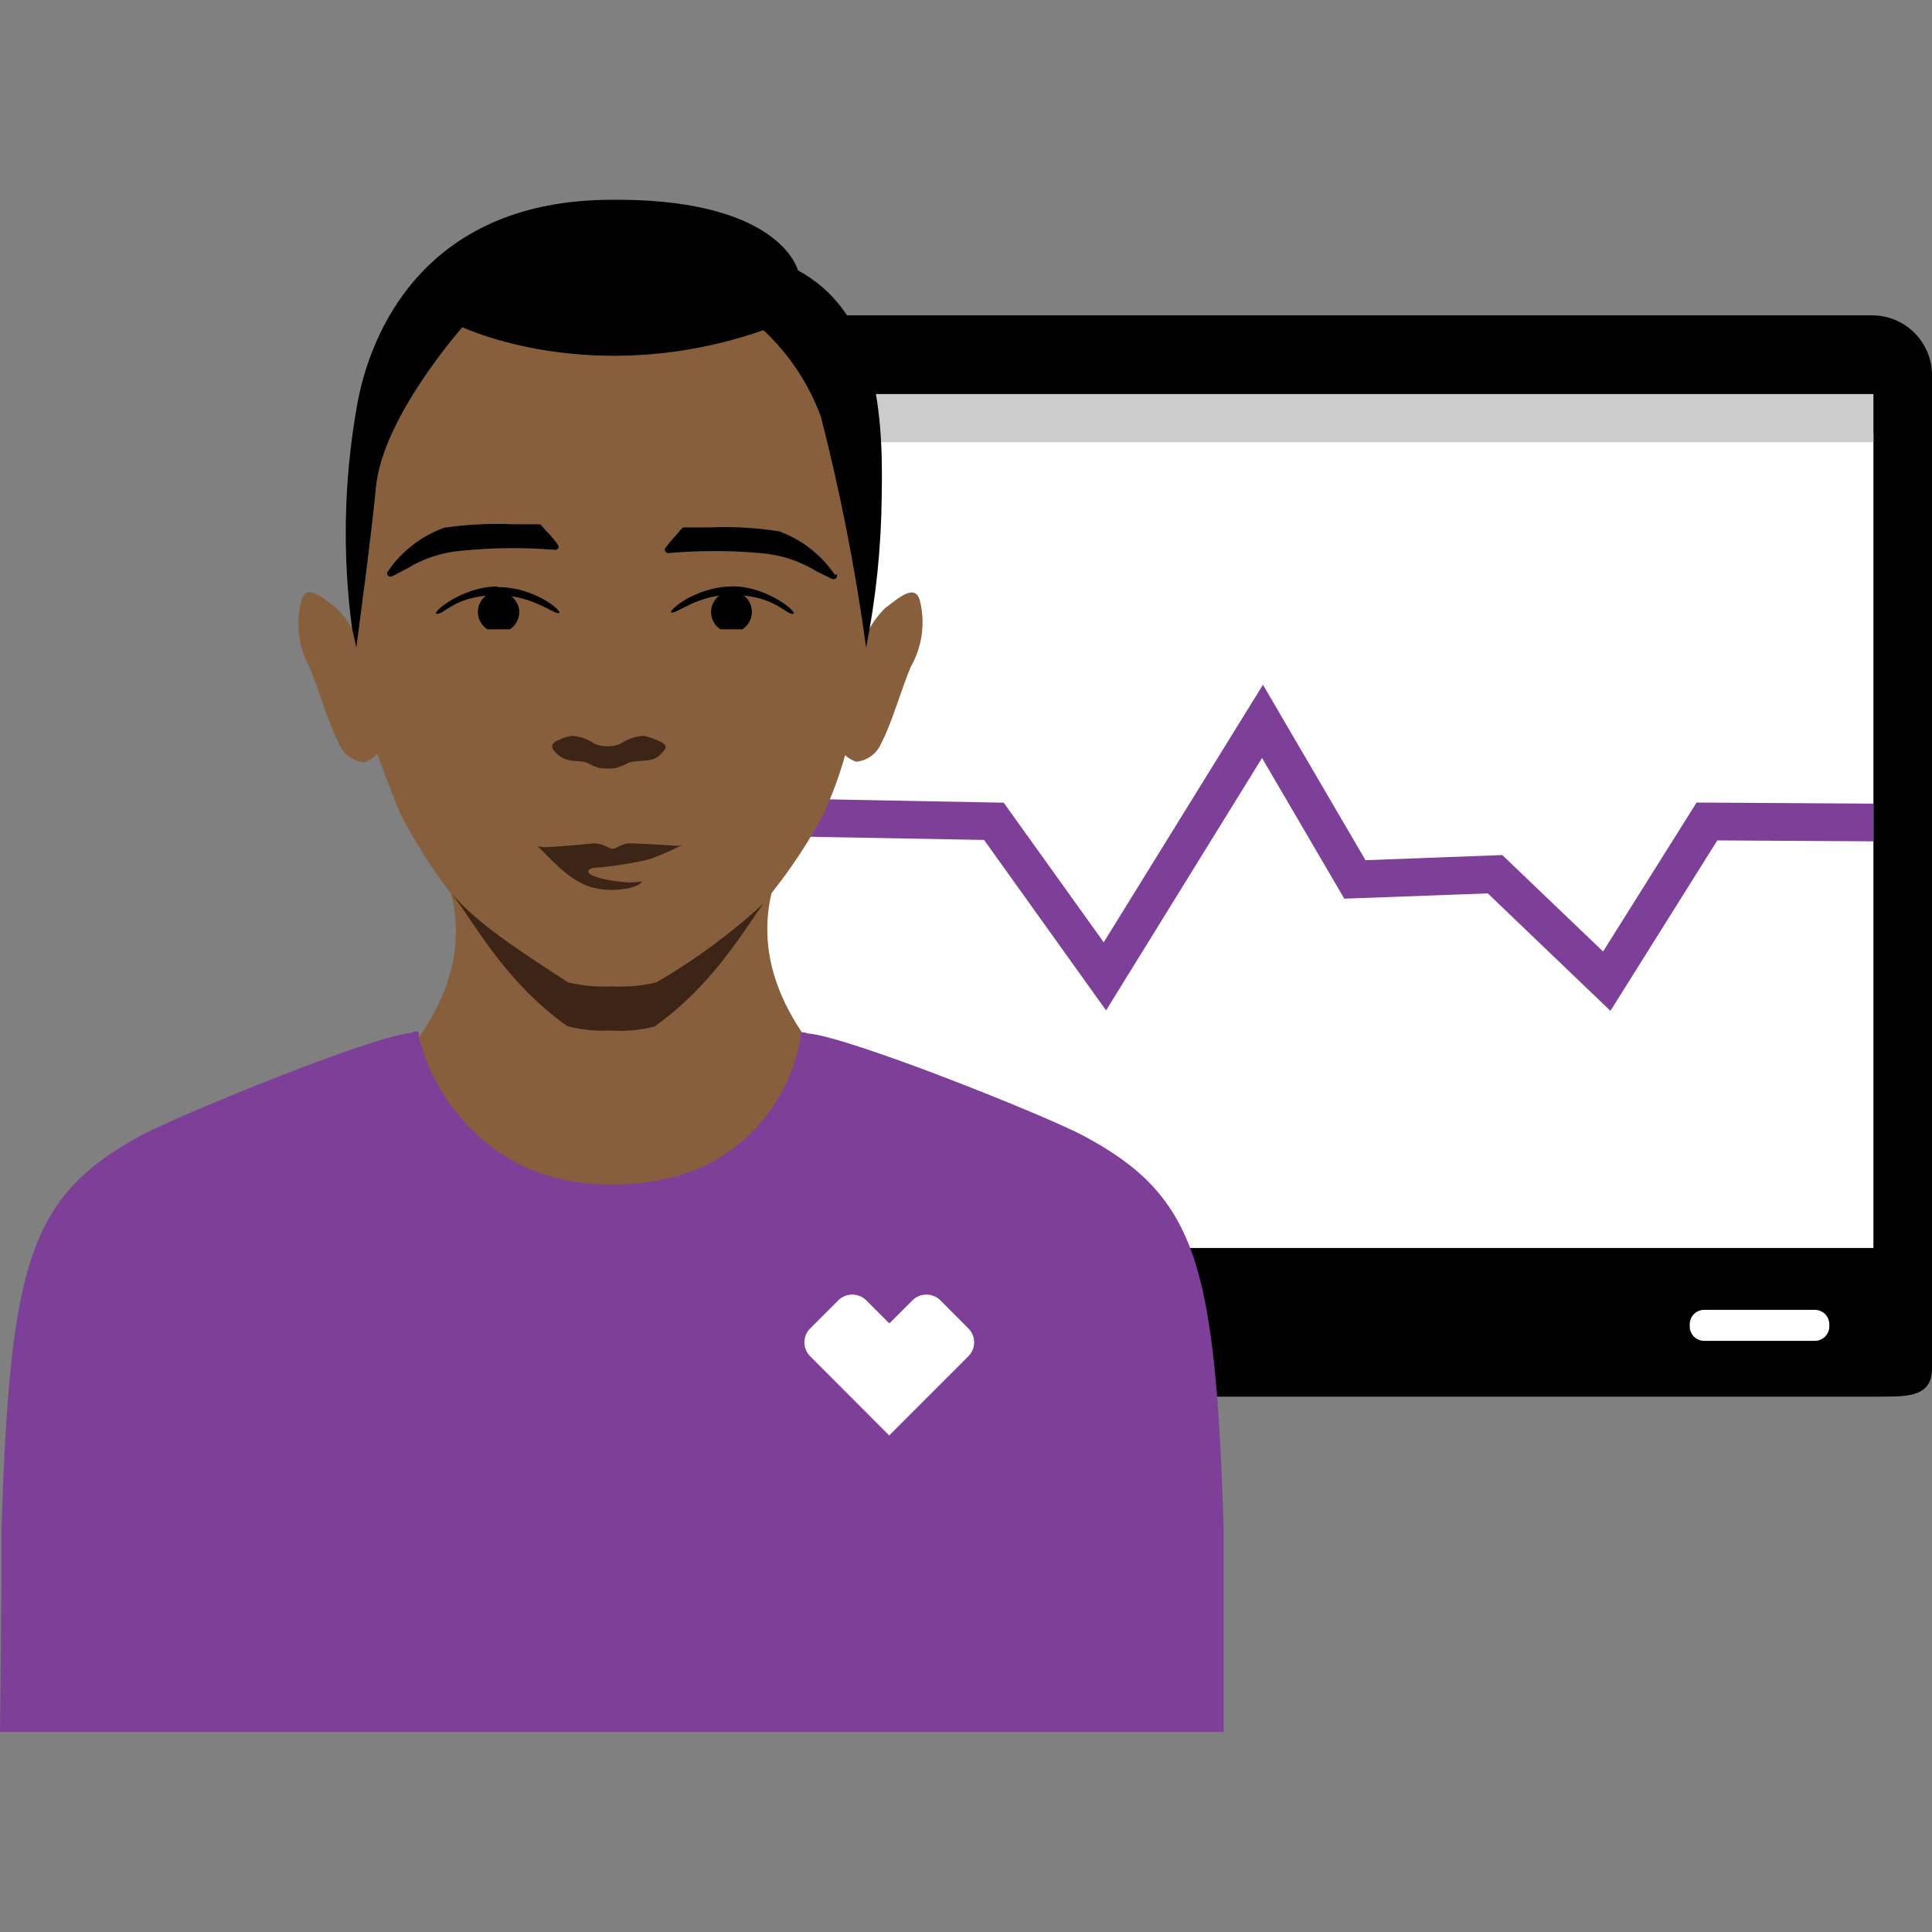
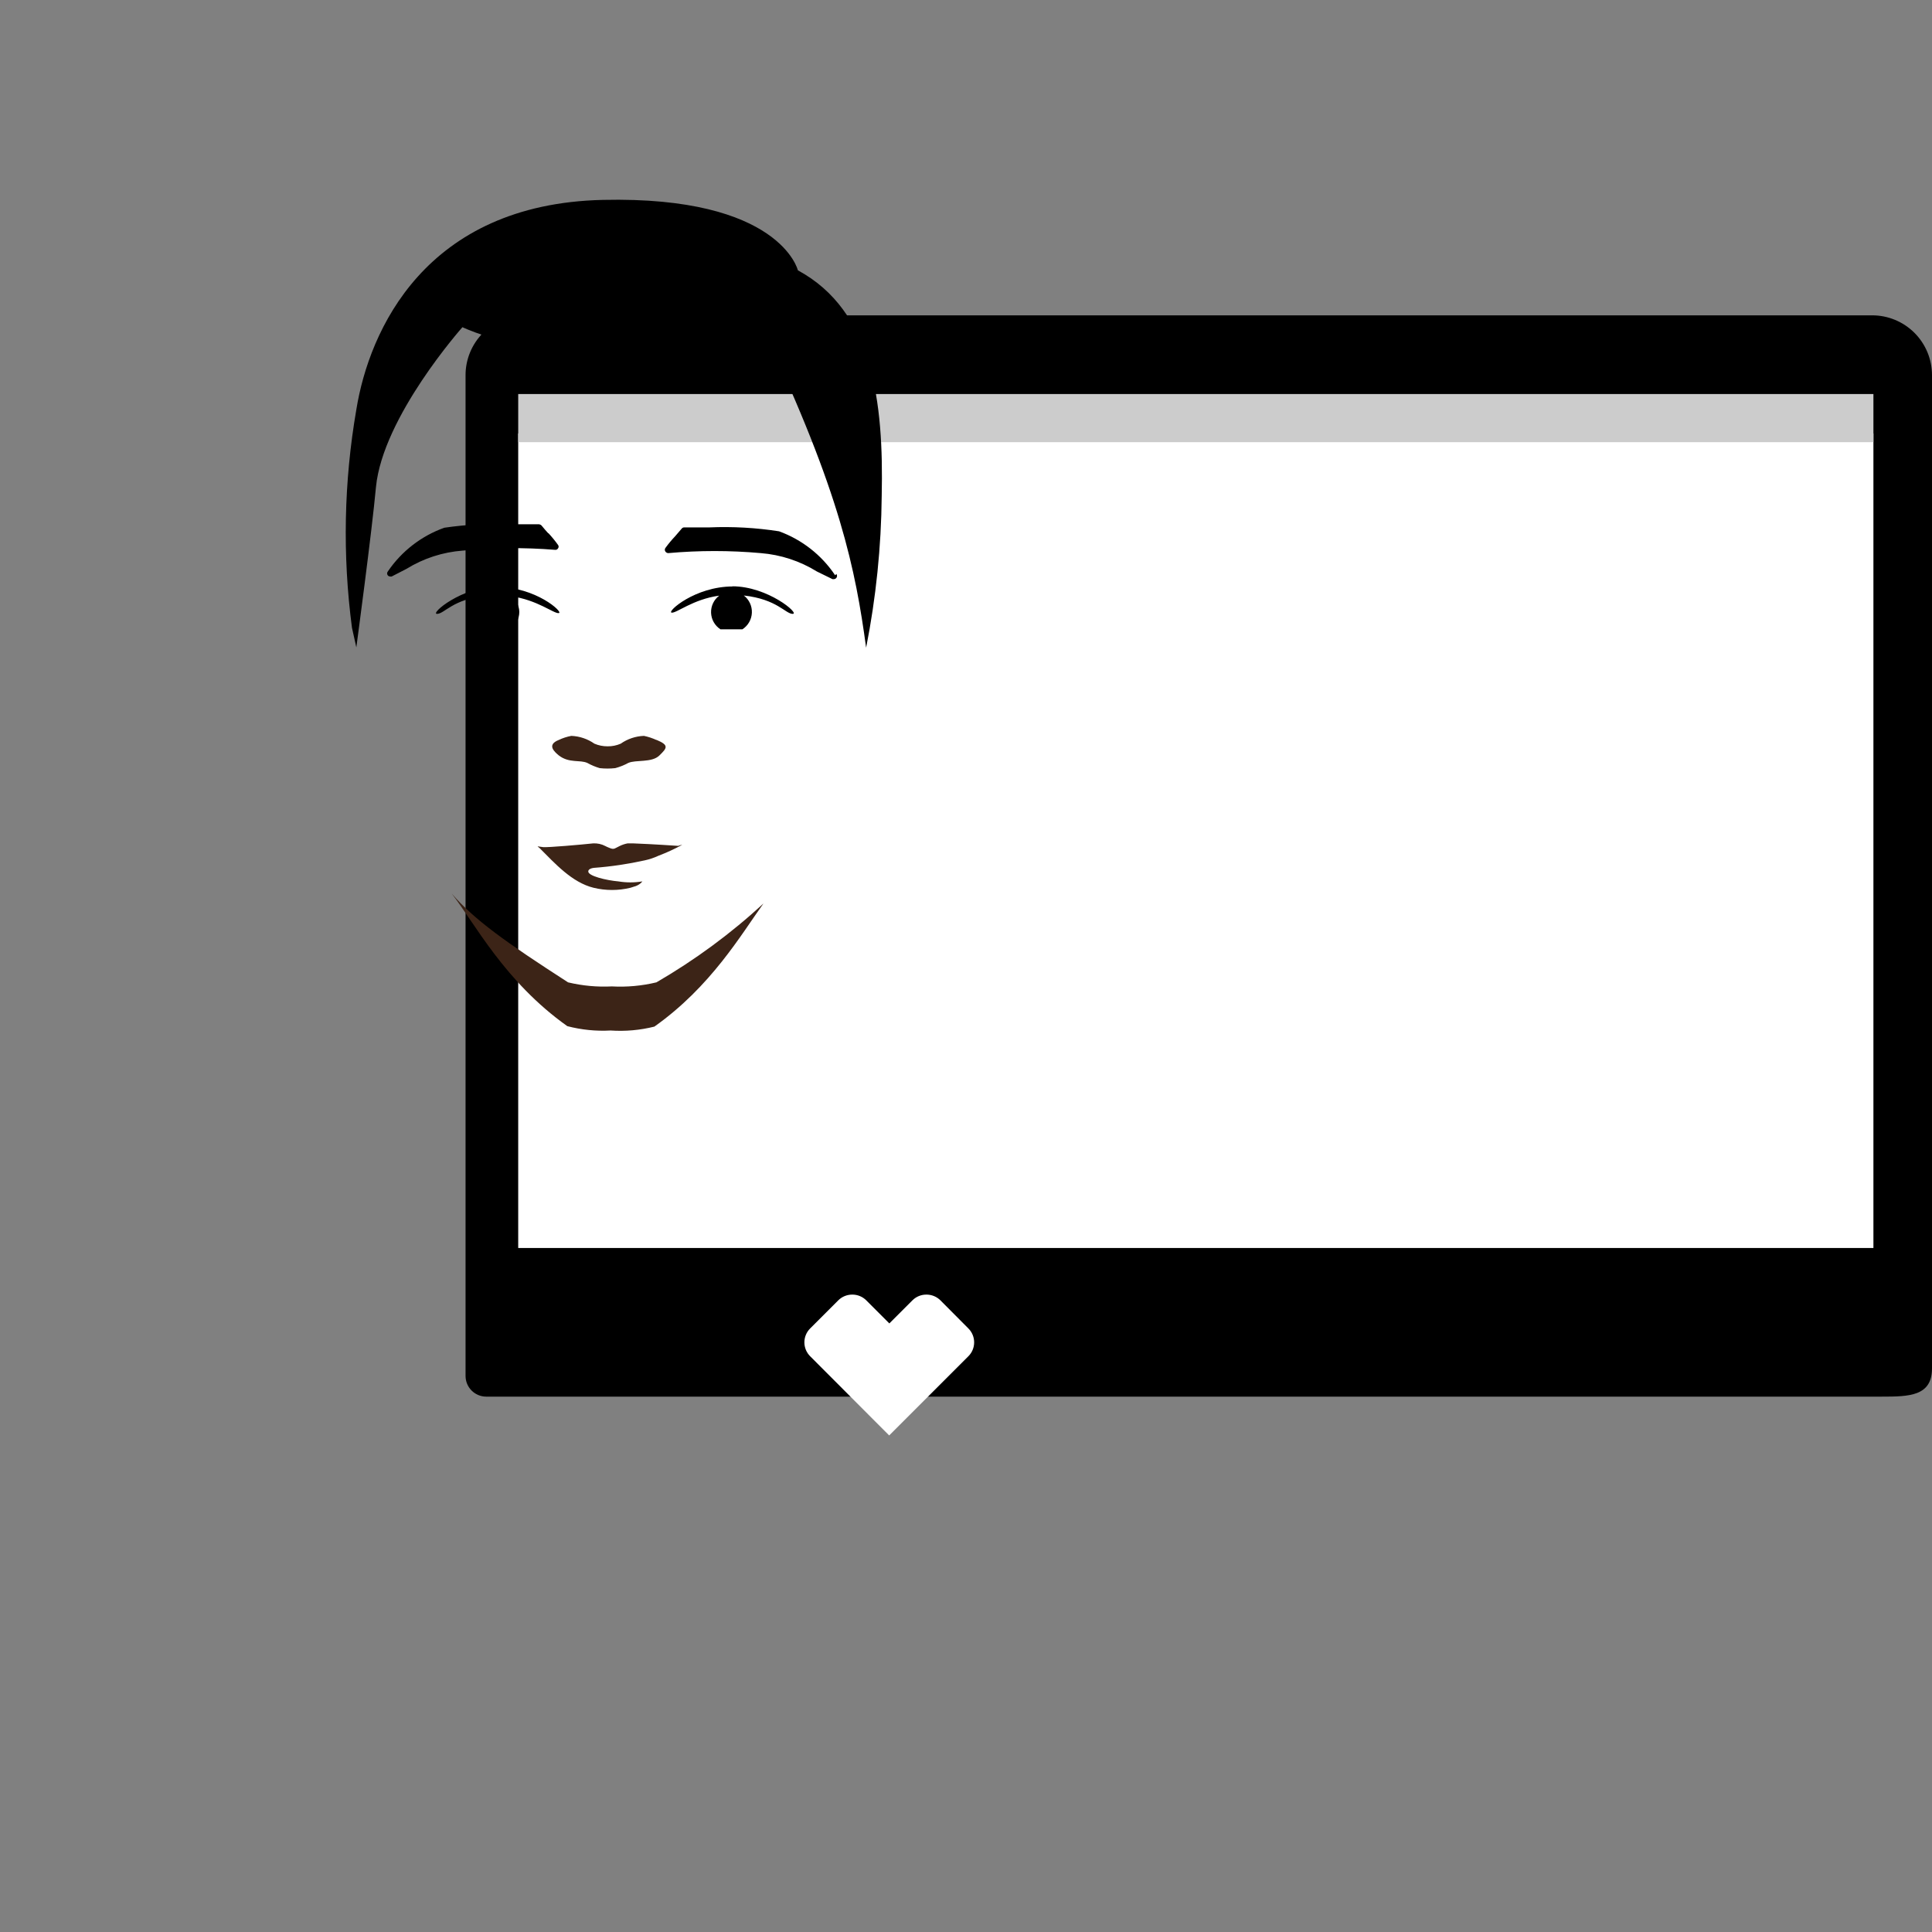
<svg xmlns="http://www.w3.org/2000/svg" width="124" height="124" viewBox="0 0 124 124" fill="none">
  <rect x="0" y="0" width="124" height="124" fill="#808080" stroke="none" />
  <g clip-path="url(#clip0_2497_14986)">
    <path d="M120.76 89.639H31.21C30.476 89.639 29.88 89.044 29.88 88.309V24.089C29.877 23.069 30.281 22.09 31.001 21.367C31.722 20.645 32.7 20.239 33.72 20.239H120.16C121.18 20.239 122.158 20.645 122.879 21.367C123.599 22.09 124.003 23.069 124 24.089V87.819C124 89.609 122.55 89.639 120.76 89.639Z" fill="black" />
-     <path d="M116.48 86.059H109.38C108.866 86.059 108.45 85.643 108.45 85.129V84.999C108.45 84.486 108.866 84.069 109.38 84.069H116.48C116.994 84.069 117.41 84.486 117.41 84.999V85.139C117.404 85.649 116.99 86.059 116.48 86.059Z" fill="white" />
    <path d="M120.24 27.819H33.26V80.099H120.24V27.819Z" fill="white" />
    <path d="M33.26 25.29V28.38H120.24V25.29H33.26Z" fill="#CCCCCC" />
-     <path d="M103.36 64.879L95.49 57.339L86.28 57.679L81 48.649L70.99 64.849L63.16 53.909L33.26 53.369V50.929L64.42 51.519L70.84 60.479L81.06 43.949L87.64 55.209L96.42 54.879L102.89 61.069L108.89 51.509L120.24 51.579V53.999L110.22 53.939L103.36 64.879Z" fill="#7D3F98" />
-     <path d="M59.08 38.72C58.84 37.4 57.84 38.22 56.78 39.06C56.321 39.517 55.942 40.047 55.66 40.63C56.028 38.001 56.142 35.342 56 32.69C54.81 24.42 52 16 39.51 15.54H39C26.14 16 24 22.87 22.51 32.69C22.383 35.467 22.52 38.249 22.92 41C22.609 40.274 22.165 39.612 21.61 39.05C20.55 38.2 19.55 37.39 19.31 38.71C18.971 40.112 19.175 41.591 19.88 42.85C20.4 44.08 21.12 46.56 21.75 47.72C22.02 48.395 22.646 48.862 23.37 48.93C23.632 48.838 23.873 48.695 24.08 48.51L24.21 48.38C24.21 48.38 25.46 51.8 25.78 52.38C26.692 54.136 27.756 55.81 28.96 57.38C29.74 60.44 29.3 64.85 24.01 69.86C18.4 75.1 29.12 82.57 39.32 82.07C49.52 82.57 60.13 75.07 54.52 69.79C49.23 64.79 48.79 60.38 49.52 57.32C50.767 55.755 51.871 54.082 52.82 52.32C53.397 51.077 53.872 49.79 54.24 48.47C54.447 48.655 54.688 48.798 54.95 48.89C55.674 48.822 56.3 48.355 56.57 47.68C57.2 46.52 57.92 44.04 58.45 42.81C59.158 41.571 59.382 40.114 59.08 38.72Z" fill="#885F3C" />
-     <path d="M69.51 72.88C67.09 71.59 54.46 66.53 51.86 66.33C51.51 66.2 51.31 66.24 51.39 66.52C50.785 70.293 48.296 73.498 44.79 75.02C43.085 75.696 41.264 76.036 39.43 76.02C37.418 76.077 35.418 75.68 33.58 74.86C30.216 73.193 27.761 70.126 26.87 66.48C26.97 66.16 26.73 66.13 26.32 66.3C23.56 66.62 11.51 71.57 9.12 72.84C1.8 76.78 0.66 81.14 0.09 98.16V102L0 111.16H78.54V98.16C78 81.14 76.83 76.78 69.51 72.88Z" fill="#7D3F98" />
    <path d="M54.7 83.09C54.363 83.089 54.039 83.222 53.8 83.46L52 85.26C51.761 85.496 51.627 85.819 51.627 86.155C51.627 86.491 51.761 86.813 52 87.05L57.07 92.13L62.15 87.05C62.389 86.813 62.523 86.491 62.523 86.155C62.523 85.819 62.389 85.496 62.15 85.26L60.36 83.46C60.121 83.222 59.797 83.089 59.46 83.09C59.123 83.088 58.798 83.221 58.56 83.46L57.08 84.94L55.6 83.46C55.362 83.221 55.038 83.088 54.7 83.09Z" fill="white" />
    <path d="M39.27 63.31C38.326 63.357 37.38 63.27 36.46 63.05C32.46 60.47 30.46 59.05 28.99 57.35C30.45 59.22 32.38 63 36.41 65.86C37.316 66.097 38.254 66.192 39.19 66.14C40.134 66.204 41.082 66.12 42 65.89C45.64 63.31 47.56 59.99 49 57.99C46.902 59.922 44.598 61.619 42.13 63.05C41.194 63.275 40.231 63.362 39.27 63.31Z" fill="#3C2417" />
    <path d="M42.12 47.489C41.867 47.374 41.602 47.287 41.33 47.23C40.796 47.25 40.279 47.423 39.84 47.73C39.576 47.846 39.289 47.904 39 47.9C38.708 47.903 38.418 47.845 38.15 47.73C37.714 47.425 37.201 47.252 36.67 47.23C36.393 47.281 36.124 47.368 35.87 47.489C35.05 47.809 35.61 48.27 35.87 48.489C36.54 48.999 37.22 48.749 37.7 48.969C37.95 49.109 38.215 49.219 38.49 49.3C38.822 49.337 39.158 49.337 39.49 49.3C39.779 49.223 40.058 49.112 40.32 48.969C40.8 48.749 41.83 48.969 42.32 48.489C42.81 48.01 42.96 47.83 42.14 47.489" fill="#3C2417" />
    <path d="M47 37.63C49.28 37.63 51.35 39.4 50.88 39.4C50.41 39.4 49.88 38.46 47.74 38.22C48.082 38.484 48.275 38.897 48.257 39.328C48.239 39.76 48.013 40.155 47.65 40.39H46.24C45.879 40.156 45.654 39.761 45.638 39.331C45.622 38.901 45.817 38.49 46.16 38.23C44.47 38.46 43.4 39.38 43.1 39.32C42.8 39.26 44.6 37.64 47.04 37.64L47 37.63ZM31.93 37.64C29.65 37.64 27.58 39.4 28.05 39.4C28.52 39.4 29.05 38.46 31.19 38.23C30.848 38.491 30.655 38.903 30.673 39.333C30.691 39.763 30.918 40.158 31.28 40.39H32.73C33.105 40.141 33.331 39.72 33.33 39.27C33.321 38.874 33.129 38.505 32.81 38.27C34.5 38.5 35.57 39.41 35.87 39.35C36.17 39.29 34.37 37.67 31.93 37.68" fill="black" />
    <path d="M35.2 34.22C35.422 34.46 35.629 34.714 35.82 34.98C35.865 35.042 35.865 35.127 35.82 35.19C35.783 35.259 35.708 35.299 35.63 35.29C33.652 35.13 31.665 35.146 29.69 35.34C28.414 35.436 27.179 35.837 26.09 36.51L25.14 37C25.111 37.009 25.079 37.009 25.05 37C24.989 37.002 24.93 36.976 24.89 36.93C24.831 36.857 24.831 36.753 24.89 36.68C25.771 35.382 27.042 34.397 28.52 33.87C30.003 33.655 31.503 33.581 33 33.65H34.6C34.656 33.656 34.709 33.681 34.75 33.72C34.93 33.94 35.06 34.09 35.19 34.23L35.2 34.22ZM53.6 36.92C52.73 35.621 51.469 34.634 50 34.1C48.518 33.87 47.018 33.786 45.52 33.85H43.92C43.859 33.847 43.8 33.873 43.76 33.92L43.33 34.42C43.103 34.659 42.893 34.913 42.7 35.18C42.66 35.244 42.66 35.325 42.7 35.39C42.741 35.456 42.812 35.498 42.89 35.5C44.866 35.323 46.854 35.323 48.83 35.5C50.107 35.602 51.341 36.006 52.43 36.68L53.43 37.17H53.52C53.583 37.168 53.641 37.139 53.68 37.09C53.738 37.017 53.738 36.913 53.68 36.84" fill="black" />
    <path d="M43.53 54.29C42.05 54.19 40.96 54.14 40.64 54.13H40.28C40.103 54.163 39.932 54.221 39.77 54.3C39.35 54.5 39.43 54.56 38.95 54.35L38.85 54.3C38.61 54.174 38.341 54.116 38.07 54.13C37.33 54.21 35.17 54.4 34.86 54.37C34.55 54.34 34.39 54.26 34.62 54.42C35.62 55.42 36.71 56.64 38.1 56.98C38.875 57.168 39.685 57.168 40.46 56.98L40.68 56.91C40.763 56.89 40.844 56.859 40.92 56.82C41.04 56.76 41.146 56.675 41.23 56.57C40.72 56.654 40.2 56.654 39.69 56.57C38.96 56.51 37.69 56.22 37.76 55.91C37.76 55.85 37.84 55.73 38.13 55.7C39.223 55.618 40.309 55.457 41.38 55.22C41.687 55.154 41.985 55.053 42.27 54.92C42.792 54.722 43.3 54.488 43.79 54.22C43.701 54.234 43.614 54.258 43.53 54.29Z" fill="#3C2417" />
-     <path d="M22.87 41.55C22.87 41.55 23.87 34.12 24.13 31.26C24.57 26.74 29.68 21 29.68 21C29.68 21 38.07 25 49 21.19C50.648 22.729 51.911 24.633 52.69 26.75C53.941 31.63 54.91 36.578 55.59 41.57C56.225 38.361 56.56 35.1 56.59 31.83C56.72 25.83 56.05 19.97 51.21 17.35C51.21 17.35 50.08 12.57 38.69 12.83C27.3 13.09 23.69 21.21 22.87 26.29C22.071 30.915 21.976 35.636 22.59 40.29L22.87 41.55Z" fill="black" />
+     <path d="M22.87 41.55C22.87 41.55 23.87 34.12 24.13 31.26C24.57 26.74 29.68 21 29.68 21C29.68 21 38.07 25 49 21.19C53.941 31.63 54.91 36.578 55.59 41.57C56.225 38.361 56.56 35.1 56.59 31.83C56.72 25.83 56.05 19.97 51.21 17.35C51.21 17.35 50.08 12.57 38.69 12.83C27.3 13.09 23.69 21.21 22.87 26.29C22.071 30.915 21.976 35.636 22.59 40.29L22.87 41.55Z" fill="black" />
  </g>
  <defs>
    <clipPath id="clip0_2497_14986">
      <rect width="124" height="124" fill="white" />
    </clipPath>
  </defs>
</svg>